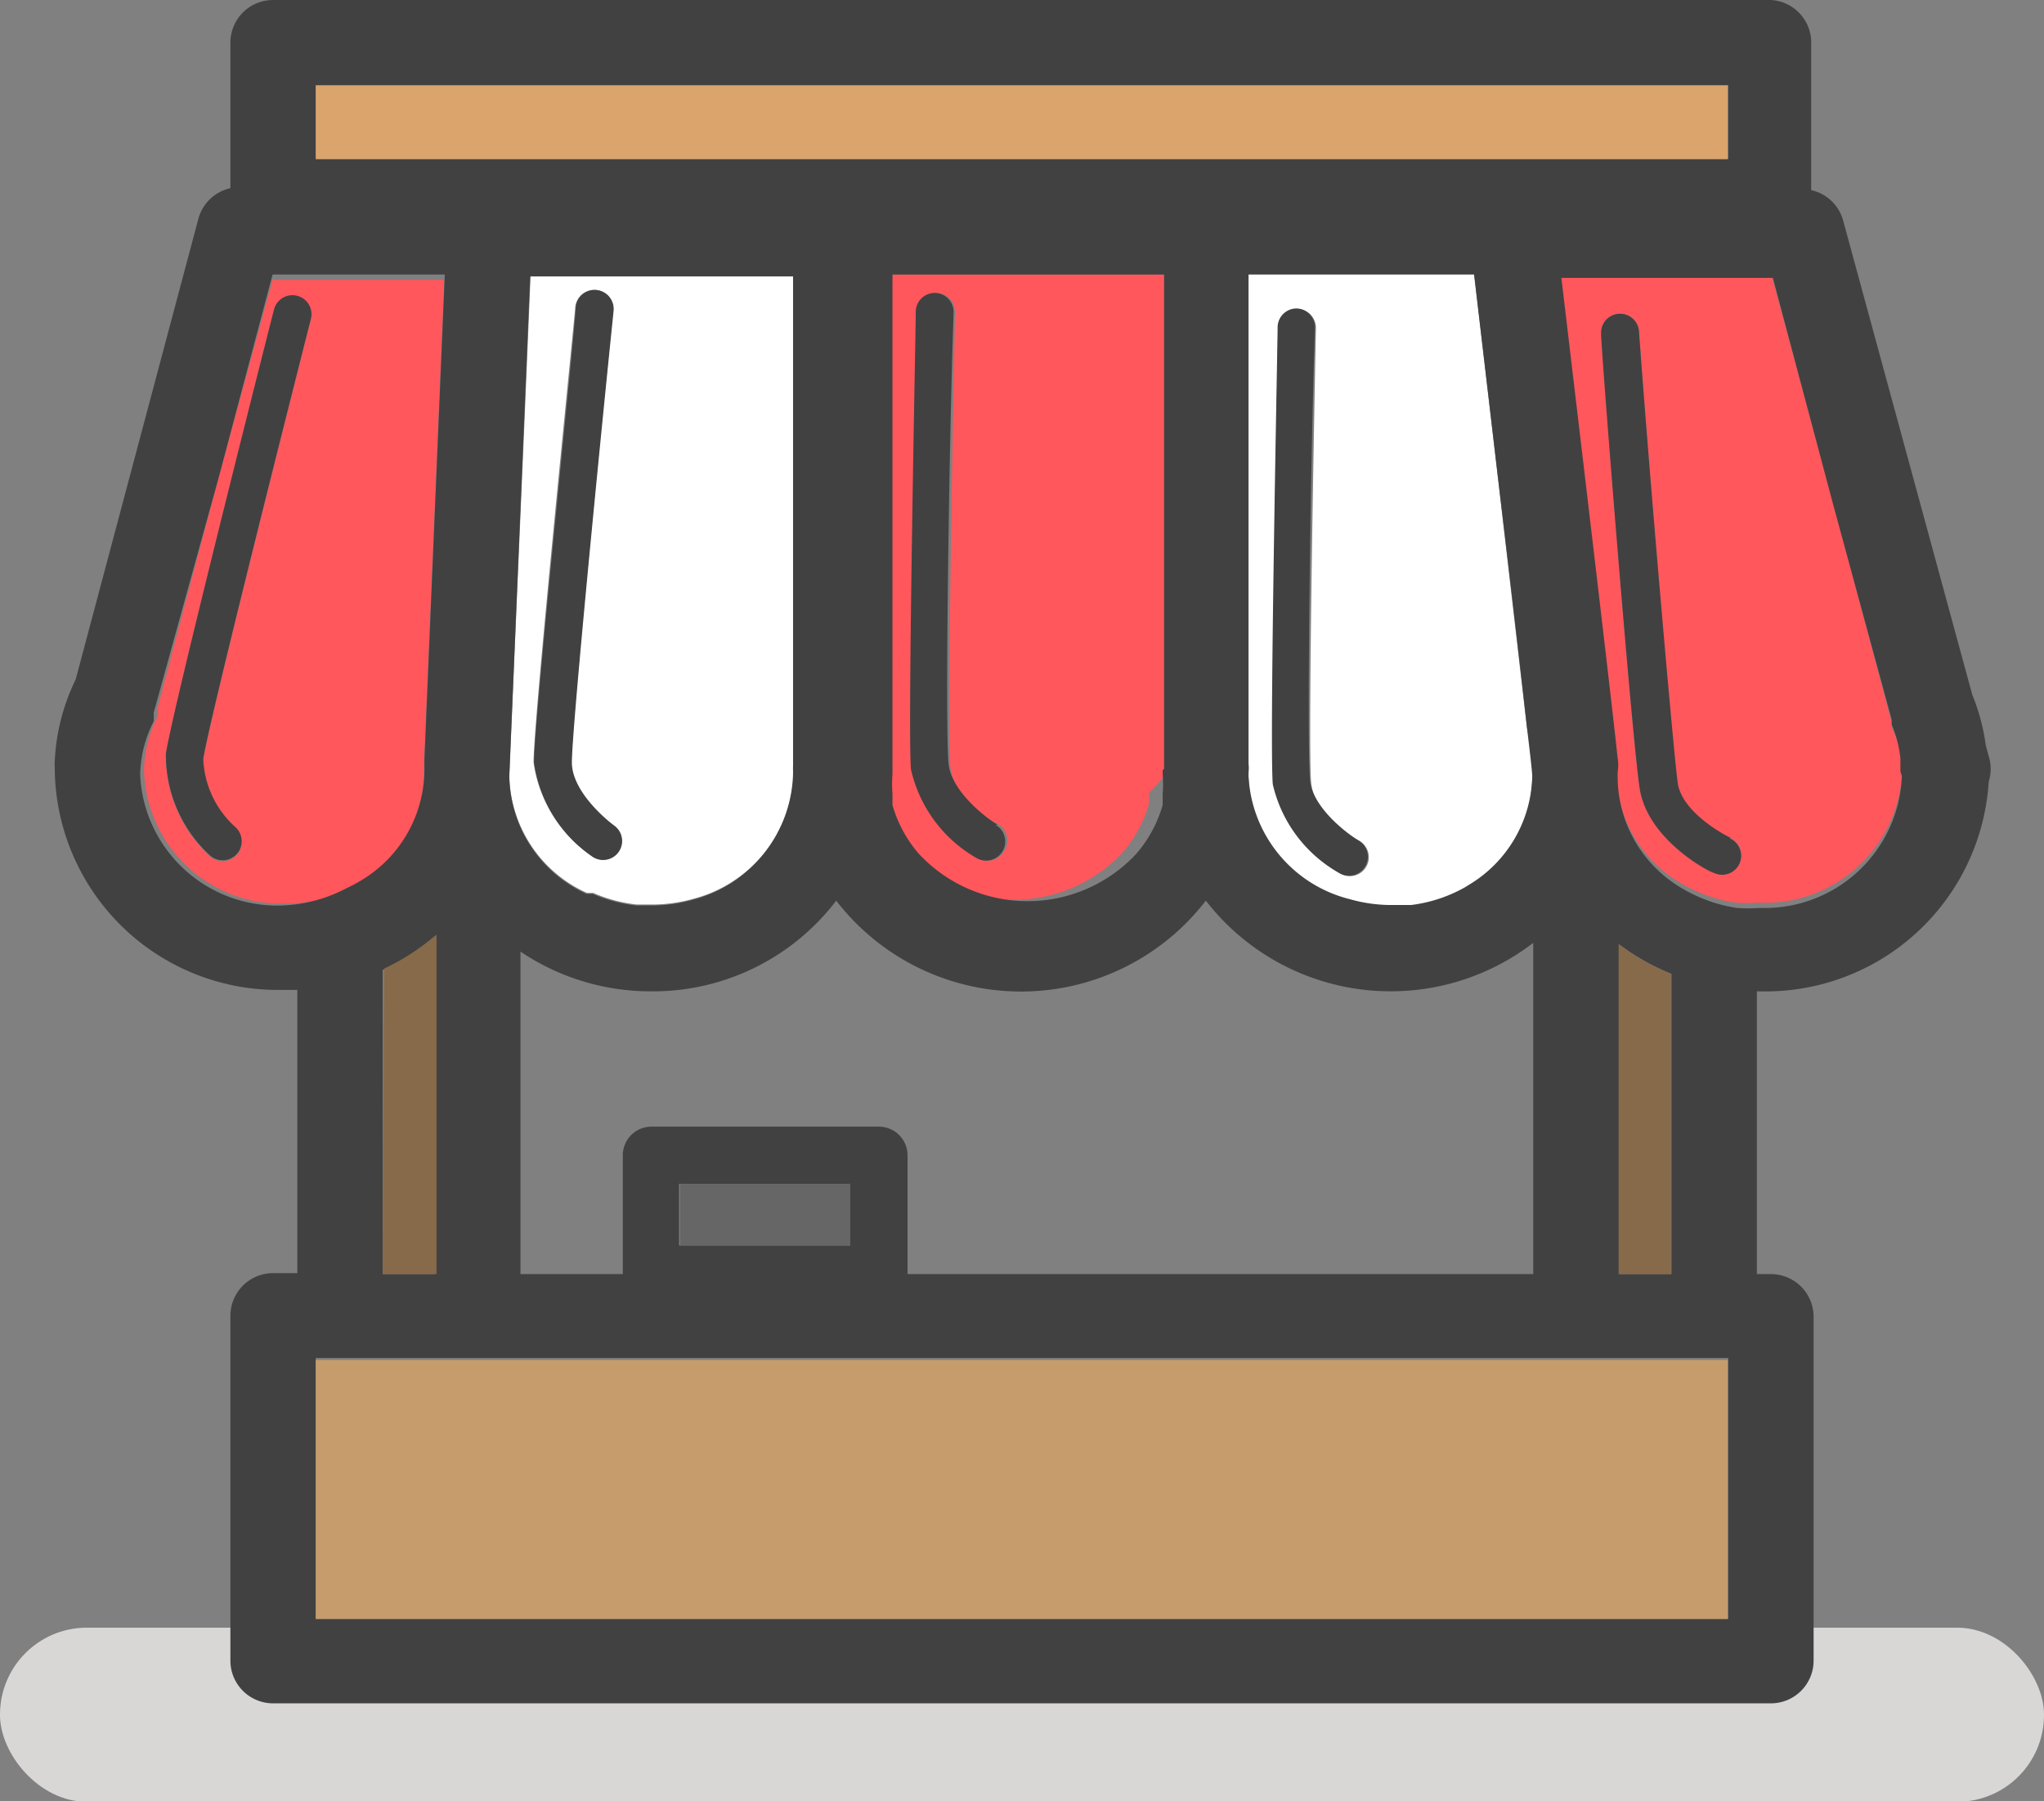
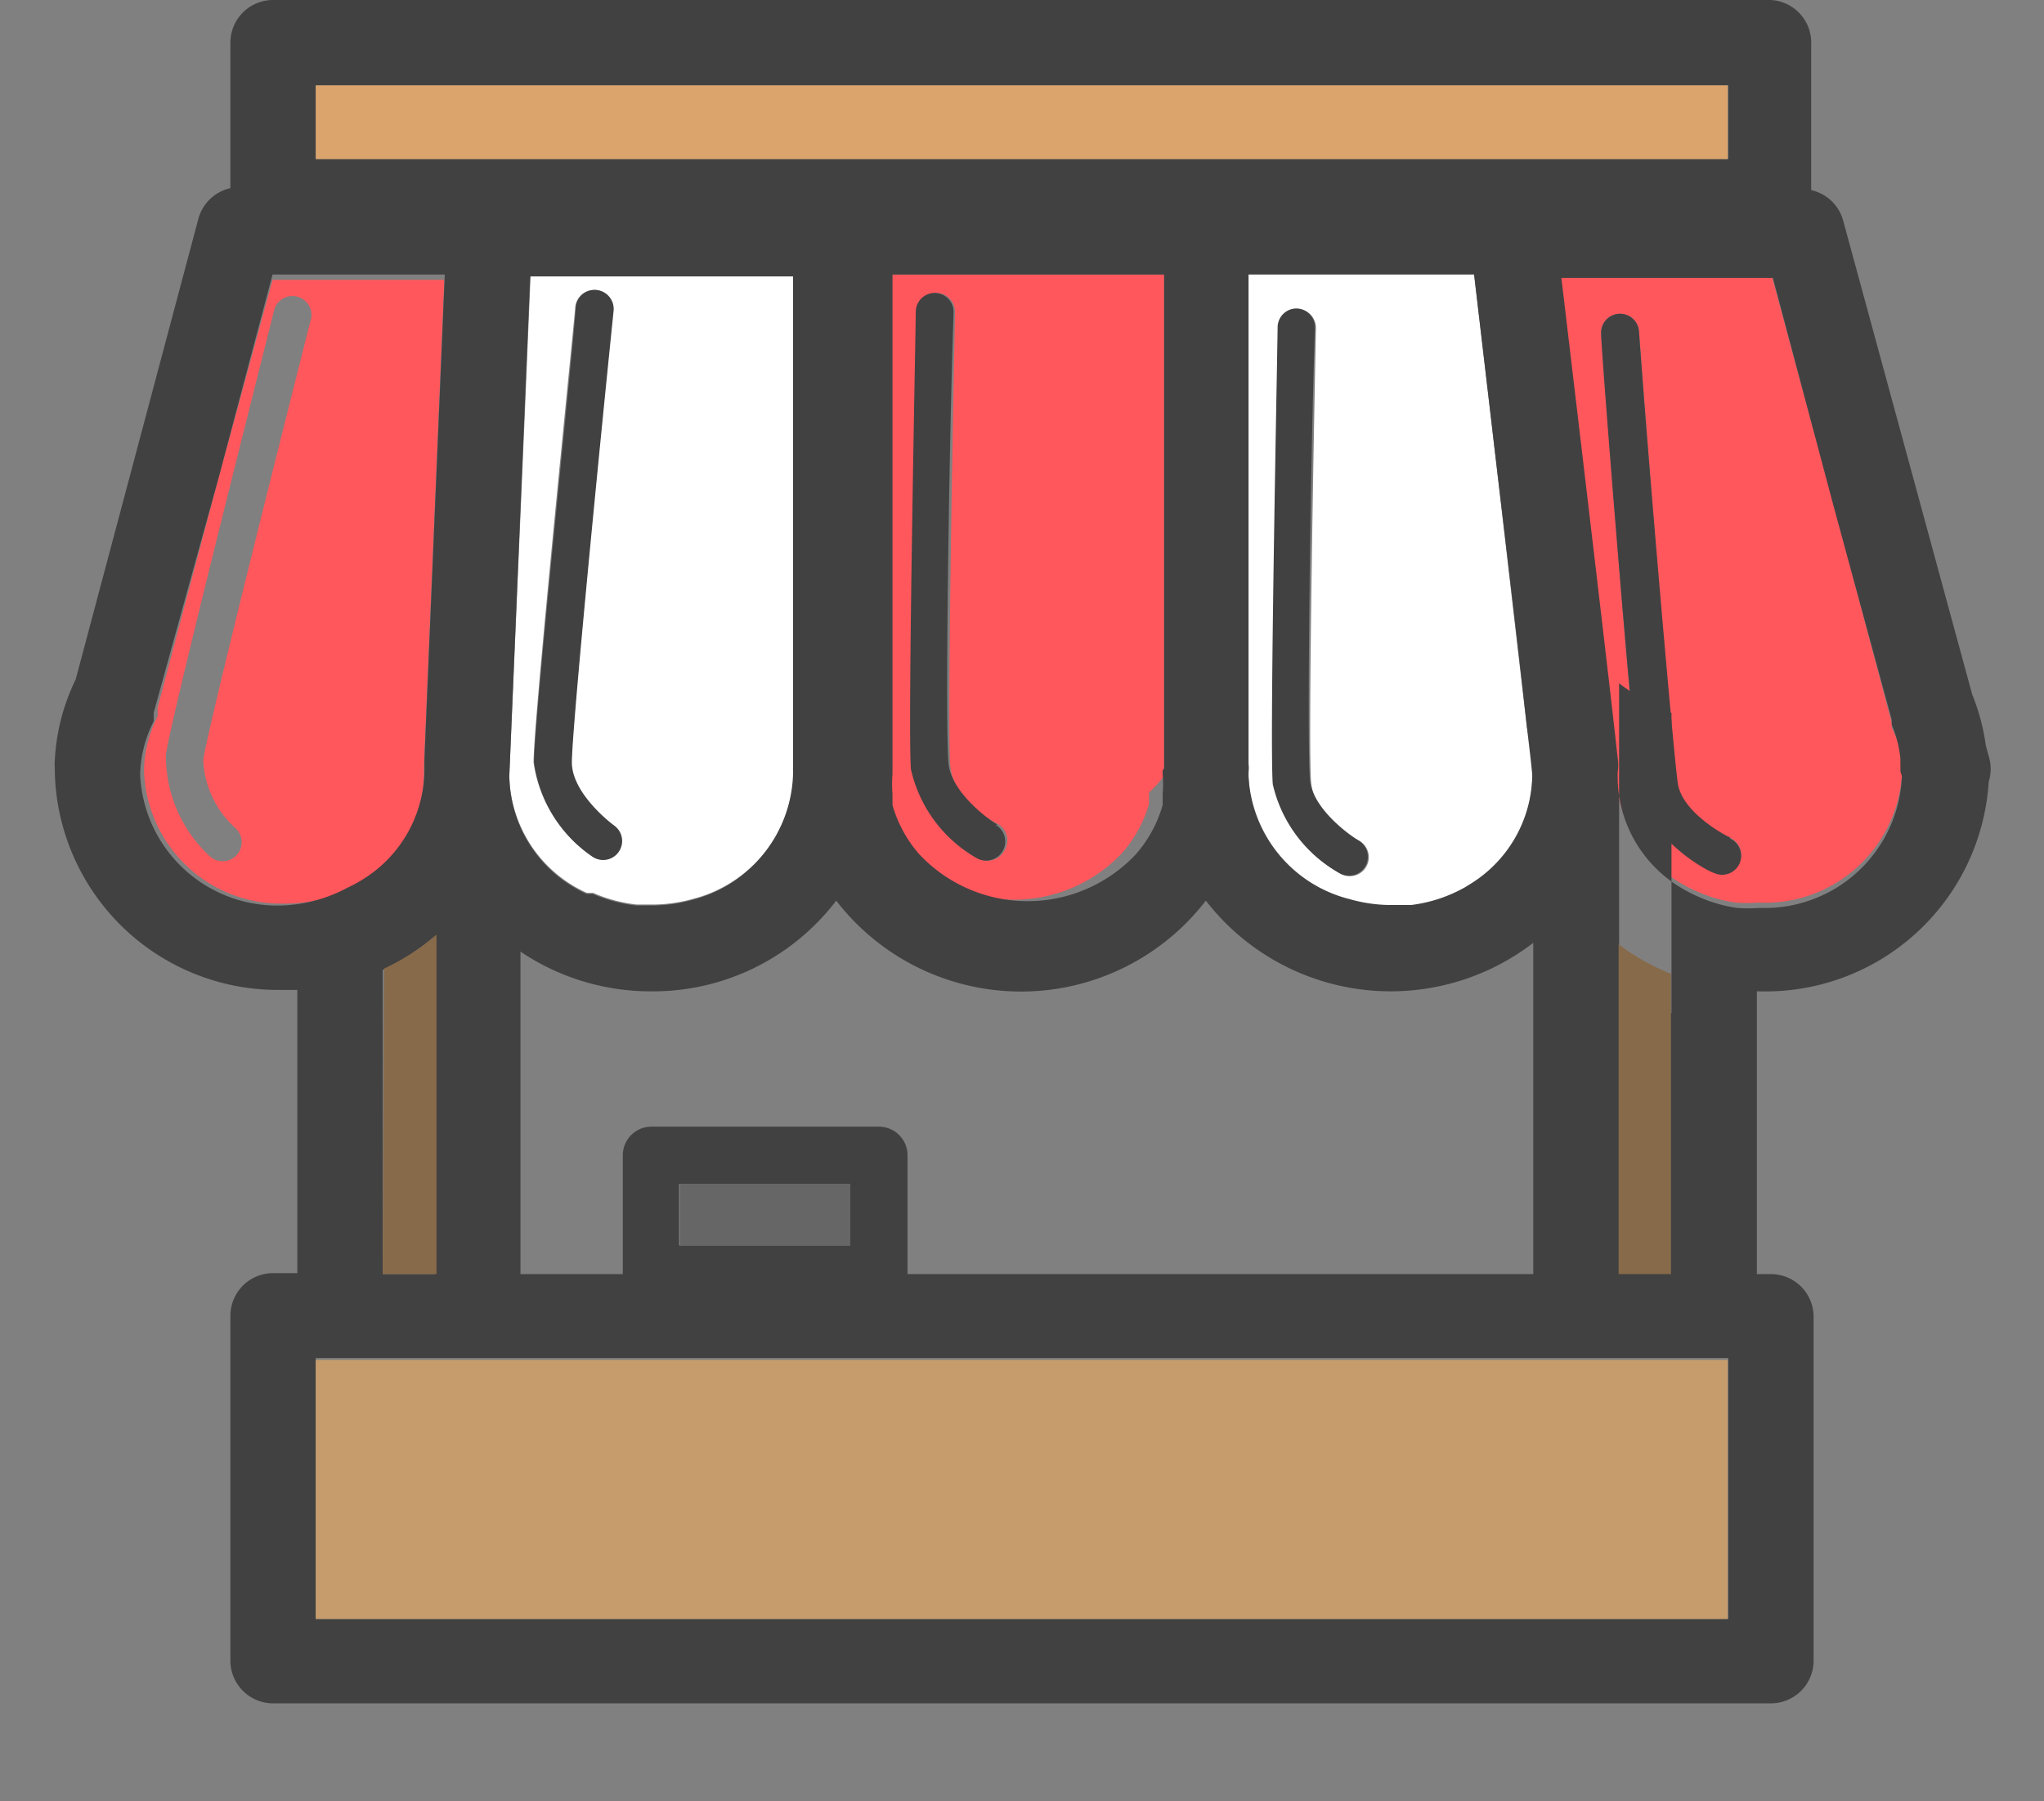
<svg xmlns="http://www.w3.org/2000/svg" viewBox="0 0 42.14 37.14">
  <rect x="0" y="0" width="42.14" height="37.14" fill="#808080" stroke="none" />
  <defs>
    <style>.cls-1{fill:#d9d6d6;}.cls-2{fill:#ff575c;}.cls-3{fill:#fff;}.cls-4{fill:#414141;}.cls-5{fill:#dba46c;}.cls-6{fill:#876a4a;}.cls-7{fill:#c69c6d;}.cls-8{fill:#666;}</style>
  </defs>
  <title>market-e</title>
  <g id="レイヤー_2" data-name="レイヤー 2">
    <g id="Coloured">
-       <rect class="cls-1" y="33.56" width="42.14" height="3.59" rx="1.79" ry="1.79" />
      <path class="cls-2" d="M24,15.75V5.66H18.12V15.85h0s0,.06,0,.08a2.55,2.55,0,0,0,0,.41v0l0,.1,0,.13h0a2.64,2.64,0,0,0,.49.94h0l.05.06,0,0h0a3.06,3.06,0,0,0,4.49,0h0l0,0,.05-.06h0a2.64,2.64,0,0,0,.49-.94h0l0-.13,0-.1v0A2.58,2.58,0,0,0,24,16s0-.06,0-.08h0s0,0,0-.07ZM20.7,17.55a.39.39,0,0,1-.54.14,2.82,2.82,0,0,1-1.35-1.83c-.07-.89.09-9.08.1-9.43a.39.39,0,0,1,.78,0c-.06,2.94-.16,8.67-.1,9.35s.73,1.08,1,1.22A.39.39,0,0,1,20.7,17.55Z" />
      <path class="cls-2" d="M39.2,15.87v0s0-.07,0-.1a.93.93,0,0,1,0-.1,2.61,2.61,0,0,0-.05-.3A2.57,2.57,0,0,0,39,15h0l0-.1h0l-1.2-4.51L36.52,5.66H32.16c.81,6.89,1.07,9.14,1.16,9.9a.87.87,0,0,1,0,.29v0s0,.05,0,.08a2.67,2.67,0,0,0,1.22,2.21,3,3,0,0,0,.38.21,3.06,3.06,0,0,0,.86.26,3.13,3.13,0,0,0,.47,0A2.83,2.83,0,0,0,39.21,16s0-.05,0-.08Zm-3.35,1.92a.39.39,0,0,1-.52.19c-.05,0-1.33-.64-1.52-1.69-.16-.88-.78-9-.8-9.4a.39.39,0,1,1,.78-.06c.22,2.93.67,8.64.79,9.32s.81,1,1.08,1.12A.39.39,0,0,1,35.86,17.79Z" />
      <path class="cls-3" d="M25.74,16a2.76,2.76,0,0,0,2.06,2.6,3.12,3.12,0,0,0,.87.12l.39,0a3,3,0,0,0,1.12-.37l0,0,.08-.05A2.68,2.68,0,0,0,31.59,16c0-.11,0-.45-.11-1-.13-1.1-.35-3-.58-5l-.51-4.36H25.74V15.75a.81.81,0,0,1,0,.1v0S25.74,15.93,25.74,16Zm.62-9.25a.39.39,0,0,1,.39-.38h0a.39.39,0,0,1,.38.4c-.06,2.94-.16,8.67-.1,9.35s.72,1.07,1,1.22a.39.39,0,0,1-.4.67,2.82,2.82,0,0,1-1.35-1.83C26.18,15.24,26.35,7.05,26.35,6.7Z" />
      <path class="cls-2" d="M7.52,18.16A2.67,2.67,0,0,0,8.74,16h0s0-.06,0-.08,0-.05,0-.08,0,0,0-.07v0l.42-10H5.62L4.51,9.84,3.25,14.59l0,.09,0,.09a2.57,2.57,0,0,0-.21.56,2.54,2.54,0,0,0-.07.5h0v0h0s0,0,0,.08a2.83,2.83,0,0,0,2.93,2.72,3.08,3.08,0,0,0,1.32-.3A3,3,0,0,0,7.52,18.16ZM6.41,6.58C5.69,9.43,4.29,15,4.19,15.67a2,2,0,0,0,.67,1.41.39.39,0,0,1-.54.57,2.82,2.82,0,0,1-.9-2.09c.13-.88,2.15-8.82,2.23-9.16a.39.39,0,0,1,.76.19Z" />
      <path class="cls-3" d="M16.36,15.72V5.66H10.94l-.12,2.87L10.5,16a2.71,2.71,0,0,0,1.6,2.41l.13,0a3.05,3.05,0,0,0,.9.24h.3a3.12,3.12,0,0,0,.87-.12A2.76,2.76,0,0,0,16.36,16s0,0,0-.07v0a.68.68,0,0,1,0-.09Zm-3.61,1.84a.39.39,0,0,1-.55.09A2.82,2.82,0,0,1,11,15.72c0-.89.83-9,.86-9.39a.39.39,0,0,1,.78.08c-.3,2.92-.86,8.63-.86,9.31s.63,1.12.87,1.3A.39.39,0,0,1,12.75,17.56Z" />
-       <path class="cls-4" d="M41,15.59l-.06-.22a4.31,4.31,0,0,0-.28-1.05L38,4.55a.88.88,0,0,0-.66-.63v-3A.88.88,0,0,0,36.51,0H5.63a.88.88,0,0,0-.88.88v3a.88.88,0,0,0-.66.63l-2.53,9.5a4.29,4.29,0,0,0-.43,1.66,1,1,0,0,0,0,.16s0,.06,0,.09a4.6,4.6,0,0,0,4.69,4.49h.31v5.84H5.63a.88.88,0,0,0-.88.88v7.11a.88.88,0,0,0,.88.88H36.51a.88.88,0,0,0,.88-.88V27.15a.88.88,0,0,0-.88-.88h-.29V20.44h.06A4.61,4.61,0,0,0,41,16.12.89.89,0,0,0,41,15.59ZM6.51,1.76H35.63V3.28H6.51ZM18.12,23.23H13.43a.59.59,0,0,0-.59.59v2.45H10.73V19.62a4.8,4.8,0,0,0,2.7.82,4.75,4.75,0,0,0,3.81-1.87,4.81,4.81,0,0,0,7.62,0,4.82,4.82,0,0,0,6.75.87v6.83H18.71V23.82A.59.59,0,0,0,18.12,23.23Zm-.59,1.18v1.27H14V24.41Zm-1.18-8.53s0,0,0,.07a2.76,2.76,0,0,1-2.06,2.6,3.12,3.12,0,0,1-.87.12h-.3a3.05,3.05,0,0,1-.9-.24l-.13,0A2.71,2.71,0,0,1,10.5,16l.31-7.43.12-2.87h5.42v10.1a.68.68,0,0,0,0,.09Zm7.62,0h0s0,.06,0,.08a2.55,2.55,0,0,1,0,.41v0l0,.1,0,.13h0a2.64,2.64,0,0,1-.49.94h0l-.05.06,0,0h0a3.06,3.06,0,0,1-4.49,0h0l0,0-.05-.06h0a2.64,2.64,0,0,1-.49-.94h0l0-.13,0-.1v0a2.55,2.55,0,0,1,0-.41s0-.05,0-.08h0V5.66H24V15.78s0,0,0,.07Zm1.77-.11V5.66h4.65L30.9,10c.24,2,.46,3.9.58,5,.06.5.1.84.11,1a2.68,2.68,0,0,1-1.3,2.24l-.08.05,0,0a3,3,0,0,1-1.12.37l-.39,0a3.12,3.12,0,0,1-.87-.12A2.76,2.76,0,0,1,25.74,16s0,0,0-.07v0A.81.81,0,0,0,25.74,15.75ZM5.81,18.67h0A2.83,2.83,0,0,1,2.89,16h0s0,0,0-.07h0v0h0a2.54,2.54,0,0,1,.07-.5,2.57,2.57,0,0,1,.21-.56l0-.09,0-.09L4.51,9.84,5.62,5.66H9.17l-.42,10v0s0,0,0,.07,0,.05,0,.08,0,.06,0,.08h0a2.67,2.67,0,0,1-1.22,2.21,3,3,0,0,1-.38.21A3.08,3.08,0,0,1,5.81,18.67Zm3.15.6v7H7.89V20A4.69,4.69,0,0,0,9,19.27ZM35.63,33.38H6.51V28H35.63Zm-2.25-7.11v-6.8a4.72,4.72,0,0,0,1.08.61v6.19ZM39.21,16a2.83,2.83,0,0,1-2.93,2.72,3.13,3.13,0,0,1-.47,0,3.06,3.06,0,0,1-.86-.26,3,3,0,0,1-.38-.21A2.67,2.67,0,0,1,33.35,16h0s0,0,0-.08v0a.87.87,0,0,0,0-.29c-.08-.76-.34-3-1.16-9.9h4.36l1.24,4.66L39,14.84h0l0,.1h0a2.52,2.52,0,0,1,.13.4,2.61,2.61,0,0,1,.05.3.93.93,0,0,0,0,.1s0,.07,0,.1v0h0s0,0,0,.07Z" />
+       <path class="cls-4" d="M41,15.59l-.06-.22a4.31,4.31,0,0,0-.28-1.05L38,4.55a.88.88,0,0,0-.66-.63v-3A.88.88,0,0,0,36.51,0H5.63a.88.88,0,0,0-.88.88v3a.88.88,0,0,0-.66.63l-2.53,9.5a4.29,4.29,0,0,0-.43,1.66,1,1,0,0,0,0,.16s0,.06,0,.09a4.6,4.6,0,0,0,4.69,4.49h.31v5.84H5.63a.88.88,0,0,0-.88.88v7.11a.88.88,0,0,0,.88.88H36.51a.88.88,0,0,0,.88-.88V27.15a.88.88,0,0,0-.88-.88h-.29V20.44h.06A4.61,4.61,0,0,0,41,16.12.89.89,0,0,0,41,15.59ZM6.51,1.76H35.63V3.28H6.51ZM18.12,23.23H13.43a.59.59,0,0,0-.59.59v2.45H10.73V19.62a4.8,4.8,0,0,0,2.7.82,4.75,4.75,0,0,0,3.81-1.87,4.81,4.81,0,0,0,7.62,0,4.82,4.82,0,0,0,6.75.87v6.83H18.71V23.82A.59.59,0,0,0,18.12,23.23Zm-.59,1.18v1.27H14V24.41Zm-1.18-8.53s0,0,0,.07a2.76,2.76,0,0,1-2.06,2.6,3.12,3.12,0,0,1-.87.12h-.3a3.05,3.05,0,0,1-.9-.24l-.13,0A2.71,2.71,0,0,1,10.5,16l.31-7.43.12-2.87h5.42v10.1a.68.68,0,0,0,0,.09Zm7.62,0h0s0,.06,0,.08a2.55,2.55,0,0,1,0,.41v0l0,.1,0,.13h0a2.64,2.64,0,0,1-.49.94h0l-.05.06,0,0h0a3.06,3.06,0,0,1-4.49,0h0l0,0-.05-.06h0a2.64,2.64,0,0,1-.49-.94h0l0-.13,0-.1v0a2.55,2.55,0,0,1,0-.41s0-.05,0-.08h0V5.66H24V15.78s0,0,0,.07Zm1.77-.11V5.66h4.65L30.9,10c.24,2,.46,3.9.58,5,.06.5.1.84.11,1a2.68,2.68,0,0,1-1.3,2.24l-.08.05,0,0a3,3,0,0,1-1.12.37l-.39,0a3.12,3.12,0,0,1-.87-.12A2.76,2.76,0,0,1,25.74,16s0,0,0-.07v0A.81.81,0,0,0,25.74,15.75ZM5.81,18.67h0A2.83,2.83,0,0,1,2.89,16h0s0,0,0-.07h0v0h0a2.54,2.54,0,0,1,.07-.5,2.57,2.57,0,0,1,.21-.56l0-.09,0-.09L4.51,9.84,5.62,5.66H9.17l-.42,10v0s0,0,0,.07,0,.05,0,.08,0,.06,0,.08h0a2.67,2.67,0,0,1-1.22,2.21,3,3,0,0,1-.38.21A3.08,3.08,0,0,1,5.81,18.67Zm3.15.6v7H7.89V20A4.69,4.69,0,0,0,9,19.27ZM35.63,33.38H6.51V28H35.63m-2.25-7.11v-6.8a4.72,4.72,0,0,0,1.08.61v6.19ZM39.21,16a2.83,2.83,0,0,1-2.93,2.72,3.13,3.13,0,0,1-.47,0,3.06,3.06,0,0,1-.86-.26,3,3,0,0,1-.38-.21A2.67,2.67,0,0,1,33.35,16h0s0,0,0-.08v0a.87.87,0,0,0,0-.29c-.08-.76-.34-3-1.16-9.9h4.36l1.24,4.66L39,14.84h0l0,.1h0a2.52,2.52,0,0,1,.13.4,2.61,2.61,0,0,1,.05.3.93.93,0,0,0,0,.1s0,.07,0,.1v0h0s0,0,0,.07Z" />
      <rect class="cls-5" x="6.51" y="1.76" width="29.11" height="1.52" />
      <path class="cls-6" d="M33.37,19.47v6.8h1.08V20.08A4.72,4.72,0,0,1,33.37,19.47Z" />
      <path class="cls-6" d="M7.89,26.27H9v-7a4.69,4.69,0,0,1-1.08.7Z" />
      <rect class="cls-7" x="6.51" y="28.04" width="29.11" height="5.34" />
      <rect class="cls-8" x="14.02" y="24.41" width="3.51" height="1.27" />
-       <path class="cls-4" d="M6.13,6.1a.39.39,0,0,0-.48.28c-.09.34-2.1,8.28-2.23,9.16a2.82,2.82,0,0,0,.9,2.09.39.39,0,0,0,.54-.57,2,2,0,0,1-.67-1.41c.1-.68,1.5-6.24,2.22-9.08A.39.39,0,0,0,6.13,6.1Z" />
      <path class="cls-4" d="M11.79,15.72c0-.68.56-6.39.86-9.31a.39.39,0,0,0-.78-.08c0,.35-.86,8.5-.86,9.39a2.82,2.82,0,0,0,1.2,1.94.39.39,0,0,0,.45-.64C12.42,16.84,11.79,16.28,11.79,15.72Z" />
      <path class="cls-4" d="M20.56,17c-.24-.14-.92-.67-1-1.22s0-6.42.1-9.35a.39.39,0,0,0-.78,0c0,.35-.17,8.54-.1,9.43a2.82,2.82,0,0,0,1.35,1.83.39.39,0,0,0,.4-.68Z" />
      <path class="cls-4" d="M27.61,18a.39.39,0,0,0,.4-.67c-.25-.15-.93-.67-1-1.22s0-6.42.1-9.35a.39.39,0,0,0-.38-.4h0a.39.39,0,0,0-.39.38c0,.35-.17,8.54-.1,9.43A2.82,2.82,0,0,0,27.61,18Z" />
      <path class="cls-4" d="M35.67,17.27c-.27-.13-1-.58-1.08-1.12S34,9.76,33.79,6.83a.39.39,0,1,0-.78.06c0,.35.65,8.52.8,9.4C34,17.35,35.28,18,35.34,18a.39.39,0,0,0,.33-.71Z" />
    </g>
  </g>
</svg>